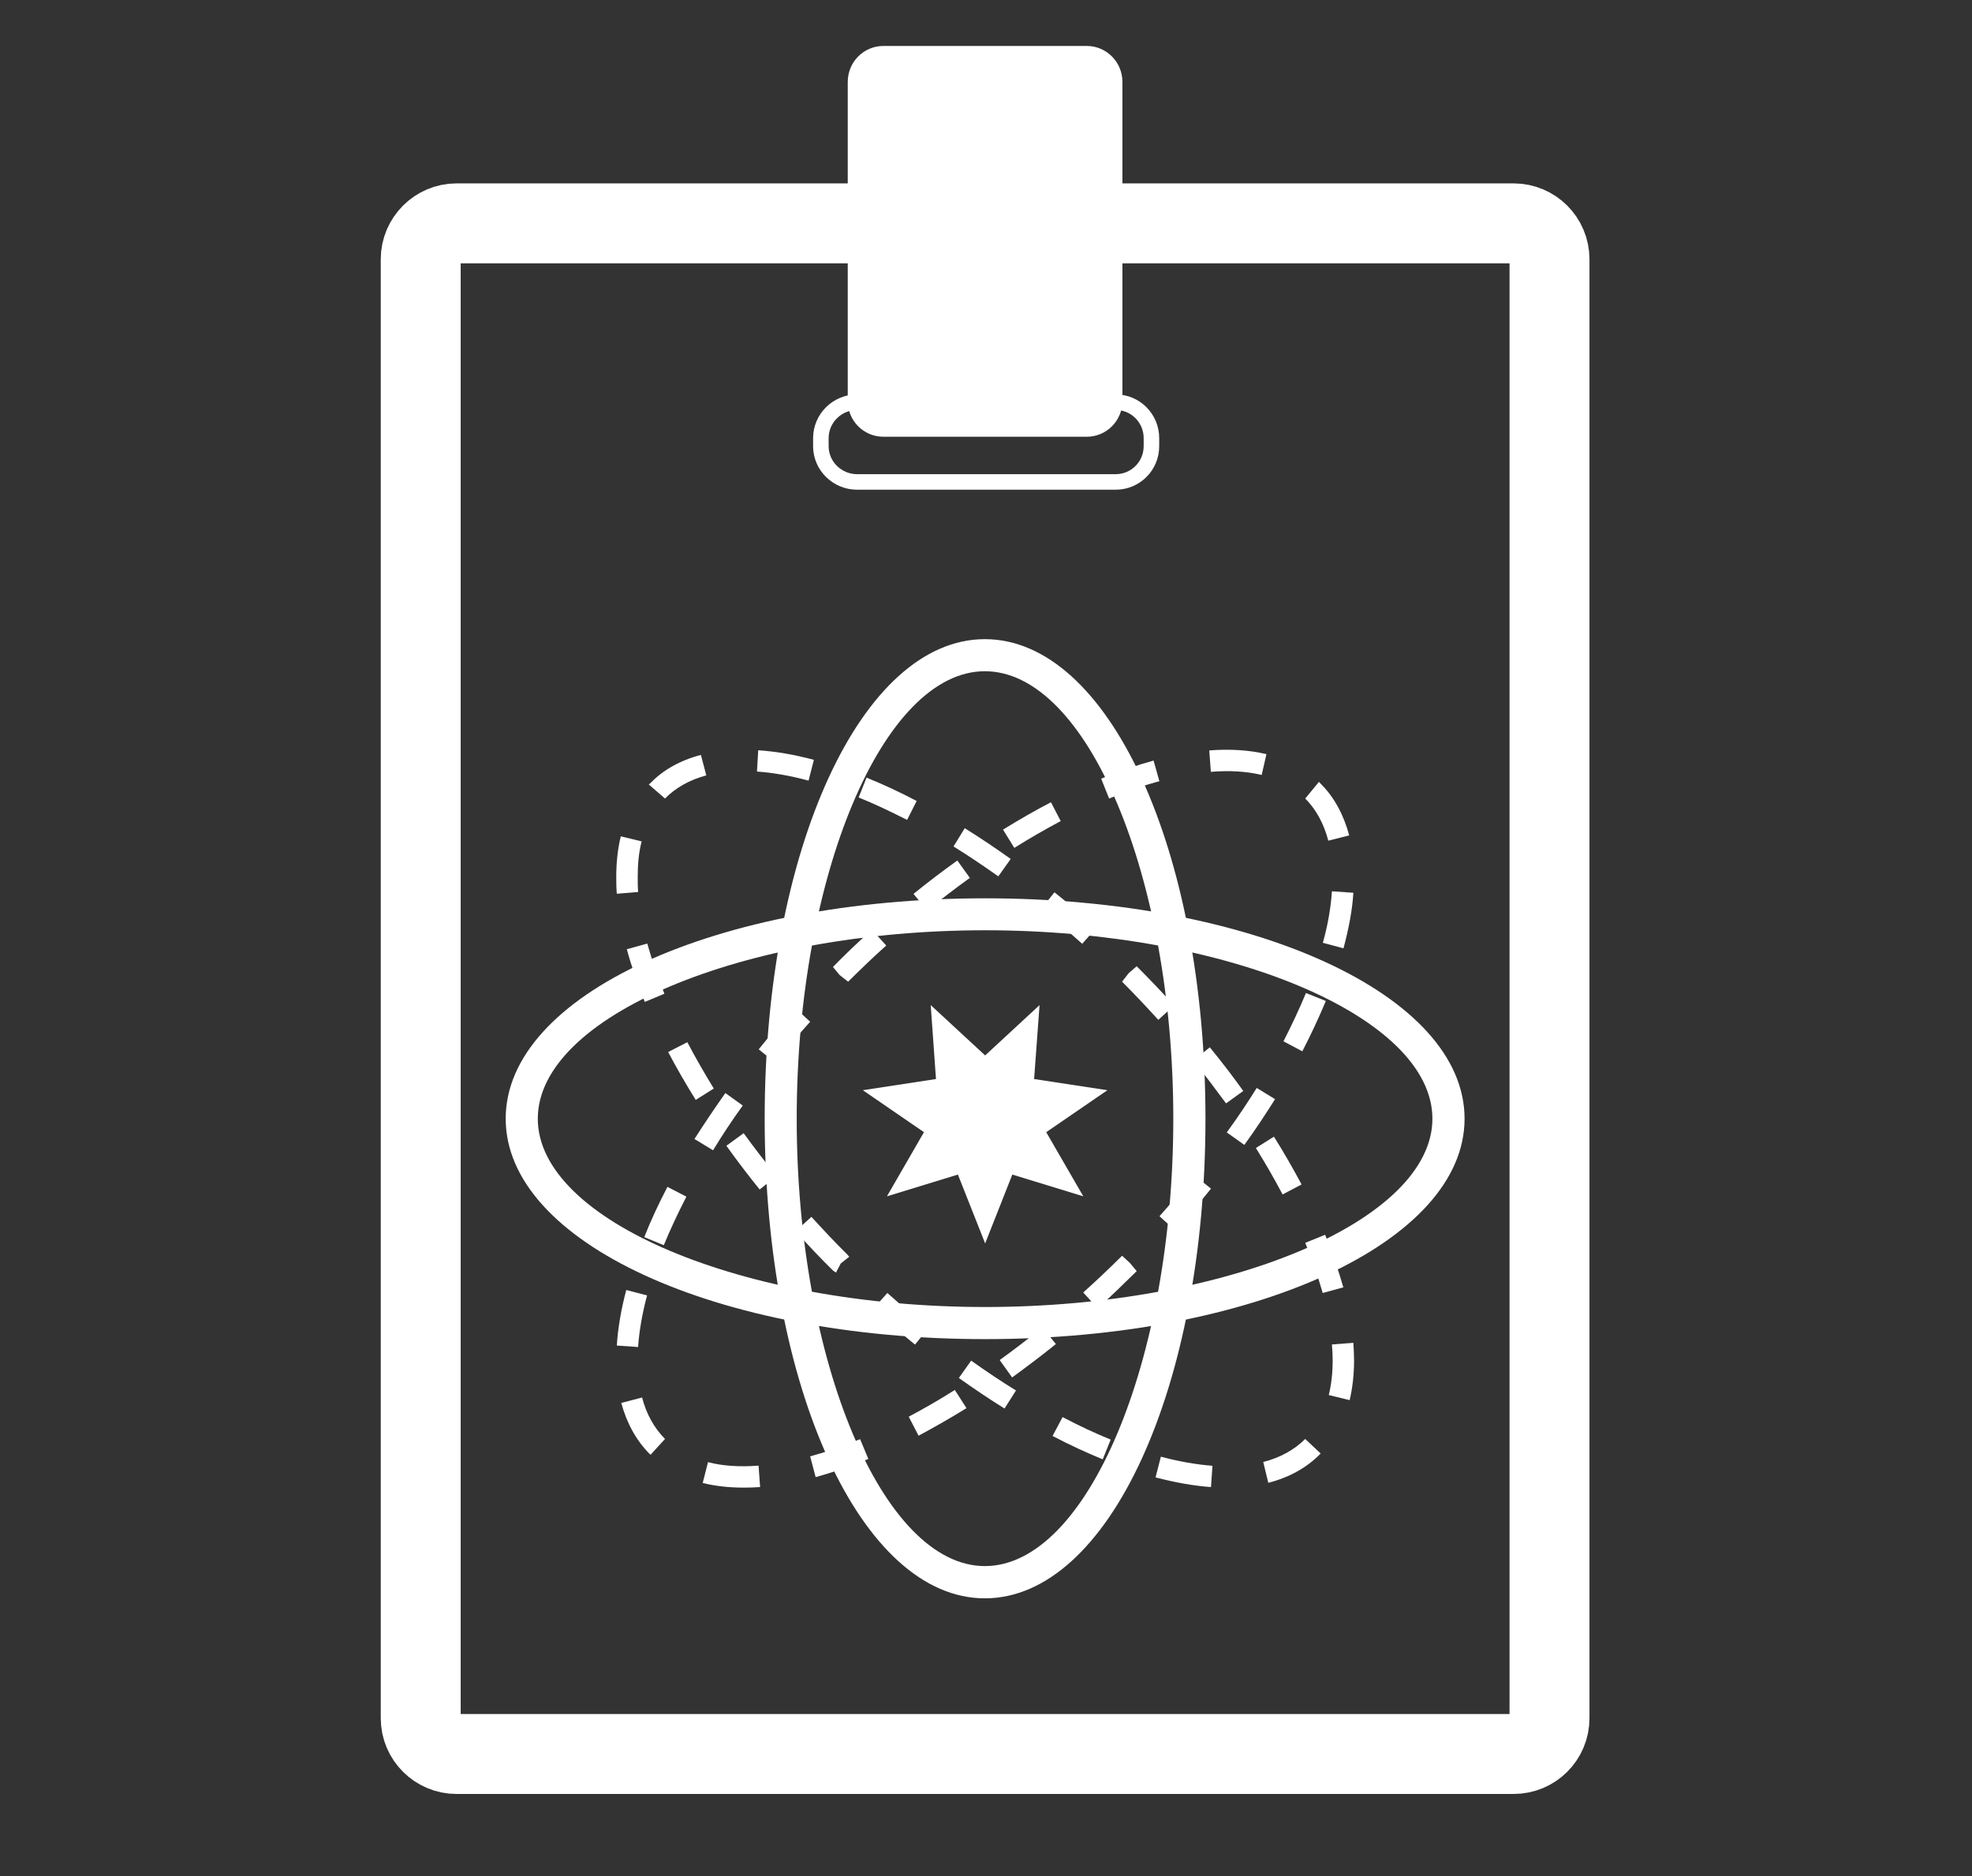
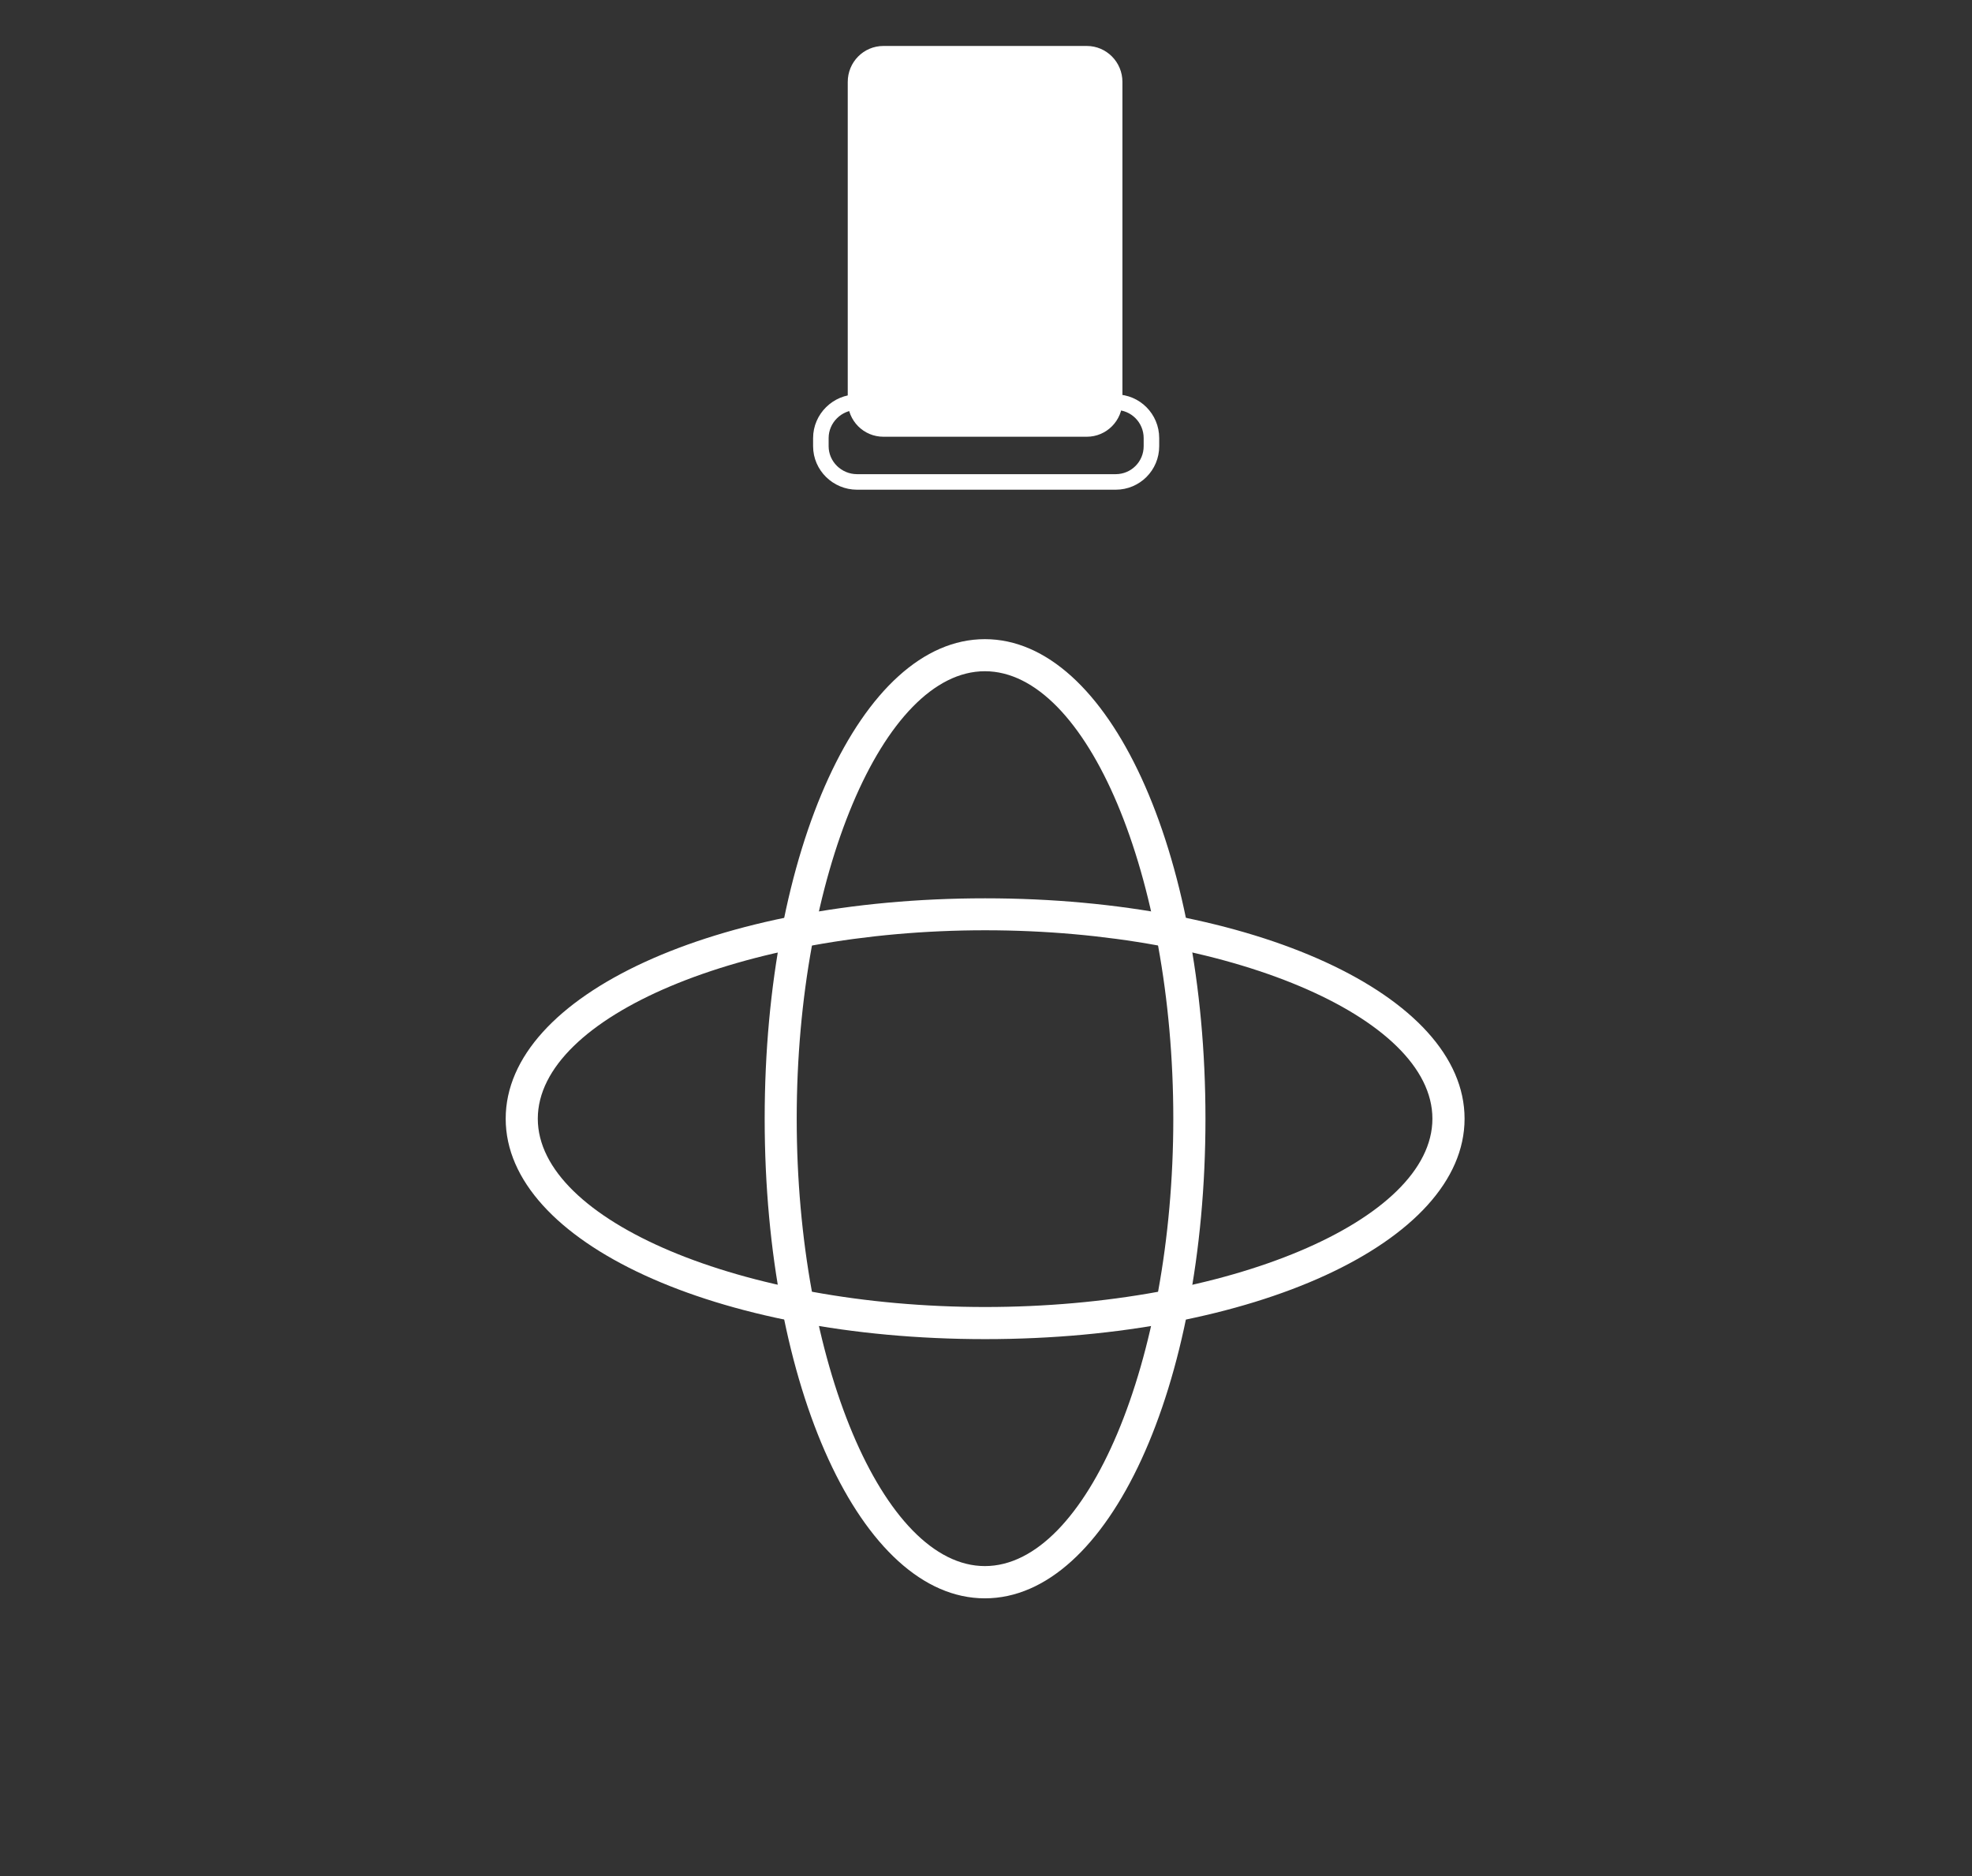
<svg xmlns="http://www.w3.org/2000/svg" xmlns:ns1="http://www.serif.com/" width="100%" height="100%" viewBox="0 0 513 488" version="1.1" xml:space="preserve" style="fill-rule:evenodd;clip-rule:evenodd;stroke-miterlimit:10;">
  <rect x="0" y="0" width="513" height="488" fill="#333333" stroke="none" />
  <g transform="matrix(1,0,0,1,-14062.5,-2118.75)">
    <g id="Page-10" ns1:id="Page 10" transform="matrix(4.167,0,0,4.167,14062.5,2118.75)">
      <rect x="0" y="0" width="123" height="117" style="fill:none;" />
      <clipPath id="_clip1">
        <rect x="0" y="0" width="123" height="117" />
      </clipPath>
      <g clip-path="url(#_clip1)">
        <g id="Backgrounds">
                </g>
        <g id="Layer-1" ns1:id="Layer 1">
          <g transform="matrix(1,0,0,1,61.502,62.74)">
-             <path d="M0,14.875L-1.701,10.578L-6.131,11.936L-3.82,7.932L-7.637,5.312L-3.07,4.615L-3.398,0L0,3.141L3.396,0L3.057,4.615L7.633,5.312L3.813,7.932L6.127,11.936L1.697,10.578L0,14.875Z" style="fill:white;fill-rule:nonzero;" />
-           </g>
+             </g>
          <g transform="matrix(1,0,0,1,96.734,16.177)">
-             <path d="M0,91.075C0,92.313 -1,93.31 -2.242,93.31L-68.234,93.31C-69.457,93.31 -70.469,92.313 -70.469,91.075L-70.469,0.005C-70.469,-1.228 -69.457,-2.235 -68.234,-2.235L-2.242,-2.235C-1,-2.235 0,-1.228 0,0.005L0,91.075Z" style="fill:none;fill-rule:nonzero;stroke:white;stroke-width:4.99px;" />
-           </g>
+             </g>
          <g transform="matrix(1,0,0,1,71.883,27.336)">
            <path d="M0,0.517C0,1.751 -0.996,2.747 -2.23,2.747L-18.379,2.747C-19.613,2.747 -20.637,1.751 -20.637,0.517L-20.637,0.011C-20.637,-1.227 -19.613,-2.23 -18.379,-2.23L-2.23,-2.23C-0.996,-2.23 0,-1.227 0,0.011L0,0.517Z" style="fill:none;fill-rule:nonzero;stroke:white;stroke-width:0.97px;" />
          </g>
          <g transform="matrix(1,0,0,1,70.072,5.106)">
            <path d="M0,19.919C0,21.156 -0.996,22.156 -2.225,22.156L-14.92,22.156C-16.158,22.156 -17.148,21.156 -17.148,19.919L-17.148,0.007C-17.148,-1.231 -16.158,-2.237 -14.92,-2.237L-2.225,-2.237C-0.996,-2.237 0,-1.231 0,0.007L0,19.919Z" style="fill:white;fill-rule:nonzero;" />
          </g>
          <g transform="matrix(1,0,0,1,61.502,81.595)">
            <path d="M0,-23.526C-15.143,-23.526 -27.928,-18.137 -27.928,-11.764C-27.928,-5.402 -15.143,-0.01 0,-0.01C15.139,-0.01 27.922,-5.402 27.922,-11.764C27.922,-18.137 15.139,-23.526 0,-23.526M0,1.995C-16.797,1.995 -29.932,-4.056 -29.932,-11.764C-29.932,-19.482 -16.797,-25.521 0,-25.521C16.773,-25.521 29.93,-19.482 29.93,-11.764C29.93,-4.056 16.773,1.995 0,1.995" style="fill:white;fill-rule:nonzero;" />
          </g>
          <g transform="matrix(1,0,0,1,49.738,69.836)">
            <path d="M0,-0.005C0,15.136 5.389,27.921 11.746,27.921C18.123,27.921 23.51,15.136 23.51,-0.005C23.51,-15.15 18.123,-27.937 11.746,-27.937C5.389,-27.937 0,-15.15 0,-0.005M25.518,-0.005C25.518,16.781 19.459,29.934 11.746,29.934C4.043,29.934 -2,16.781 -2,-0.005C-2,-16.797 4.043,-29.939 11.746,-29.939C19.459,-29.939 25.518,-16.797 25.518,-0.005" style="fill:white;fill-rule:nonzero;" />
          </g>
          <g transform="matrix(1,0,0,1,50.478,90.93)">
-             <path d="M0,-42.202C-1.141,-42.511 -2.236,-42.7 -3.221,-42.769L-3.143,-44.097C-2.055,-44.027 -0.875,-43.826 0.332,-43.499L0,-42.202ZM-8.963,-41.086L-9.973,-41.961L-9.822,-42.096C-9.066,-42.873 -7.998,-43.476 -6.721,-43.806L-6.385,-42.53C-7.426,-42.248 -8.293,-41.765 -8.963,-41.086M6.152,-39.75C5.119,-40.272 4.113,-40.755 3.127,-41.151L3.619,-42.389C4.648,-41.973 5.691,-41.488 6.748,-40.932L6.152,-39.75ZM11.846,-36.227C10.902,-36.894 9.982,-37.517 9.049,-38.092L9.75,-39.232C10.703,-38.641 11.668,-37.993 12.619,-37.314L11.846,-36.227ZM-11.971,-35.141C-12.002,-35.505 -12.006,-35.853 -12.006,-36.188C-12.006,-37.097 -11.912,-37.948 -11.723,-38.725L-10.42,-38.409C-10.6,-37.738 -10.666,-36.984 -10.666,-36.188C-10.666,-35.88 -10.666,-35.57 -10.639,-35.25L-11.971,-35.141ZM17.084,-32.018C16.229,-32.783 15.371,-33.512 14.52,-34.199L15.352,-35.231C16.229,-34.53 17.096,-33.793 17.963,-33.012L17.084,-32.018ZM-10.225,-28.389C-10.676,-29.517 -11.061,-30.617 -11.346,-31.678L-10.07,-32.032C-9.785,-31.026 -9.422,-29.968 -9,-28.9L-10.225,-28.389ZM21.834,-27.269C21.107,-28.069 20.357,-28.868 19.572,-29.651L19.979,-30.178L20.461,-30.63L19.979,-30.178L20.484,-30.617C21.305,-29.794 22.082,-28.98 22.816,-28.167L21.834,-27.269ZM-7.045,-22.273C-7.674,-23.282 -8.254,-24.29 -8.766,-25.262L-7.568,-25.874C-7.08,-24.937 -6.51,-23.957 -5.918,-22.983L-7.045,-22.273ZM26.064,-22.055C25.408,-22.939 24.738,-23.839 24.023,-24.726L25.049,-25.556C25.789,-24.652 26.49,-23.739 27.137,-22.831L26.064,-22.055ZM-3.053,-16.68C-3.781,-17.581 -4.482,-18.502 -5.131,-19.41L-4.053,-20.195C-3.404,-19.303 -2.725,-18.413 -1.994,-17.522L-3.053,-16.68ZM29.594,-16.371C29.08,-17.337 28.529,-18.303 27.924,-19.27L29.053,-19.977C29.68,-18.984 30.242,-17.993 30.779,-16.996L29.594,-16.371ZM1.711,-11.492L1.529,-11.617C0.705,-12.427 -0.062,-13.246 -0.811,-14.075L0.178,-14.973C0.898,-14.189 1.623,-13.404 2.406,-12.635L2.539,-12.484L2.01,-12.064L1.711,-11.492ZM32.098,-10.22C31.807,-11.223 31.453,-12.281 31.006,-13.35L32.248,-13.854C32.705,-12.742 33.08,-11.633 33.385,-10.572L32.098,-10.22ZM6.645,-6.999C5.777,-7.708 4.893,-8.446 4.031,-9.223L4.916,-10.22C5.777,-9.459 6.635,-8.726 7.49,-8.04L6.645,-6.999ZM33.781,-3.531L32.477,-3.849C32.633,-4.494 32.719,-5.221 32.719,-6.002C32.719,-6.328 32.705,-6.657 32.672,-7.007L34.01,-7.109C34.035,-6.734 34.055,-6.359 34.055,-5.996C34.055,-5.112 33.955,-4.281 33.781,-3.531M12.234,-3.009C11.275,-3.602 10.309,-4.255 9.383,-4.915L10.15,-5.996C11.064,-5.352 11.996,-4.719 12.949,-4.134L12.234,-3.009ZM18.365,0.164C17.354,-0.251 16.295,-0.737 15.232,-1.296L15.859,-2.472C16.879,-1.936 17.875,-1.47 18.861,-1.069L18.365,0.164ZM28.701,1.63L28.385,0.33C29.434,0.062 30.32,-0.425 31.006,-1.108L31.971,-0.199C31.092,0.697 30.01,1.291 28.701,1.63M25.123,1.895C24.037,1.818 22.875,1.608 21.662,1.291L21.994,-0.002C23.137,0.304 24.219,0.49 25.215,0.566L25.123,1.895Z" style="fill:white;fill-rule:nonzero;" />
-           </g>
+             </g>
          <g transform="matrix(1,0,0,1,78.764,91.228)">
-             <path d="M0,-42.854C-0.939,-43.08 -1.992,-43.145 -3.172,-43.049L-3.271,-44.386C-1.967,-44.485 -0.764,-44.41 0.299,-44.151L0,-42.854ZM-9.523,-41.384L-10.018,-42.622C-8.895,-43.09 -7.793,-43.464 -6.748,-43.752L-6.385,-42.465C-7.385,-42.197 -8.449,-41.831 -9.523,-41.384M4.16,-38.752C3.883,-39.815 3.4,-40.701 2.721,-41.384L3.578,-42.424L3.709,-42.282C4.518,-41.473 5.119,-40.382 5.465,-39.082L4.16,-38.752ZM-15.441,-38.301L-16.146,-39.442C-15.148,-40.056 -14.148,-40.636 -13.154,-41.151L-12.545,-39.976C-13.494,-39.467 -14.469,-38.913 -15.441,-38.301M-20.885,-34.391L-21.734,-35.431C-20.828,-36.166 -19.906,-36.866 -18.998,-37.514L-18.217,-36.428C-19.102,-35.794 -19.986,-35.115 -20.885,-34.391M5.109,-32.032L3.82,-32.377C4.139,-33.509 4.32,-34.597 4.387,-35.592L5.725,-35.5C5.662,-34.421 5.434,-33.255 5.109,-32.032M-25.816,-29.95L-26.346,-30.364L-26.762,-30.869C-25.967,-31.691 -25.148,-32.458 -24.334,-33.192L-23.436,-32.207C-24.246,-31.491 -25.027,-30.727 -25.816,-29.95M2.539,-25.605L1.361,-26.227C1.881,-27.242 2.357,-28.26 2.766,-29.243L4.006,-28.745C3.578,-27.719 3.082,-26.652 2.539,-25.605M-30.359,-24.885L-31.398,-25.728C-30.693,-26.606 -29.953,-27.479 -29.16,-28.345L-28.186,-27.451C-28.951,-26.602 -29.676,-25.75 -30.359,-24.885M-1.08,-19.761L-2.178,-20.541C-1.496,-21.473 -0.875,-22.408 -0.307,-23.318L0.836,-22.617C0.244,-21.674 -0.389,-20.717 -1.08,-19.761M-34.25,-19.426L-35.41,-20.131C-34.795,-21.088 -34.15,-22.053 -33.48,-22.998L-32.395,-22.219C-33.055,-21.308 -33.674,-20.366 -34.25,-19.426M-5.389,-14.417L-6.379,-15.309C-5.621,-16.163 -4.898,-17.012 -4.205,-17.866L-3.162,-17.033C-3.863,-16.155 -4.621,-15.28 -5.389,-14.417M-37.324,-13.5L-38.543,-14.005C-38.146,-15.015 -37.656,-16.069 -37.096,-17.142L-35.912,-16.531C-36.449,-15.49 -36.922,-14.478 -37.324,-13.5M-10.236,-9.563L-11.139,-10.549C-10.322,-11.285 -9.514,-12.044 -8.713,-12.844L-8.23,-12.397L-7.801,-11.884C-8.602,-11.093 -9.414,-10.304 -10.236,-9.563M-38.928,-7.145L-40.256,-7.237C-40.189,-8.316 -39.992,-9.486 -39.666,-10.705L-38.369,-10.366C-38.672,-9.222 -38.861,-8.141 -38.928,-7.145M-15.578,-5.246L-16.354,-6.331C-15.471,-6.97 -14.58,-7.651 -13.691,-8.369L-12.846,-7.331C-13.754,-6.595 -14.68,-5.902 -15.578,-5.246M-21.418,-1.609L-22.033,-2.796C-21.1,-3.292 -20.113,-3.855 -19.156,-4.465L-18.428,-3.33C-19.436,-2.702 -20.451,-2.132 -21.418,-1.609M-38.146,-0.424L-38.201,-0.464C-39.041,-1.308 -39.631,-2.379 -39.979,-3.655L-38.68,-3.994C-38.41,-2.953 -37.92,-2.086 -37.248,-1.407L-38.146,-0.424ZM-27.844,0.978L-28.186,-0.321C-27.209,-0.586 -26.154,-0.945 -25.068,-1.394L-24.553,-0.156C-25.703,0.313 -26.805,0.688 -27.844,0.978M-32.352,1.631C-33.258,1.631 -34.125,1.535 -34.895,1.341L-34.564,0.041C-33.656,0.284 -32.547,0.349 -31.408,0.258L-31.311,1.596C-31.664,1.623 -32.008,1.631 -32.352,1.631" style="fill:white;fill-rule:nonzero;" />
-           </g>
+             </g>
        </g>
        <g id="Layer-3" ns1:id="Layer 3">
                </g>
        <g id="Nav">
                </g>
      </g>
    </g>
  </g>
</svg>